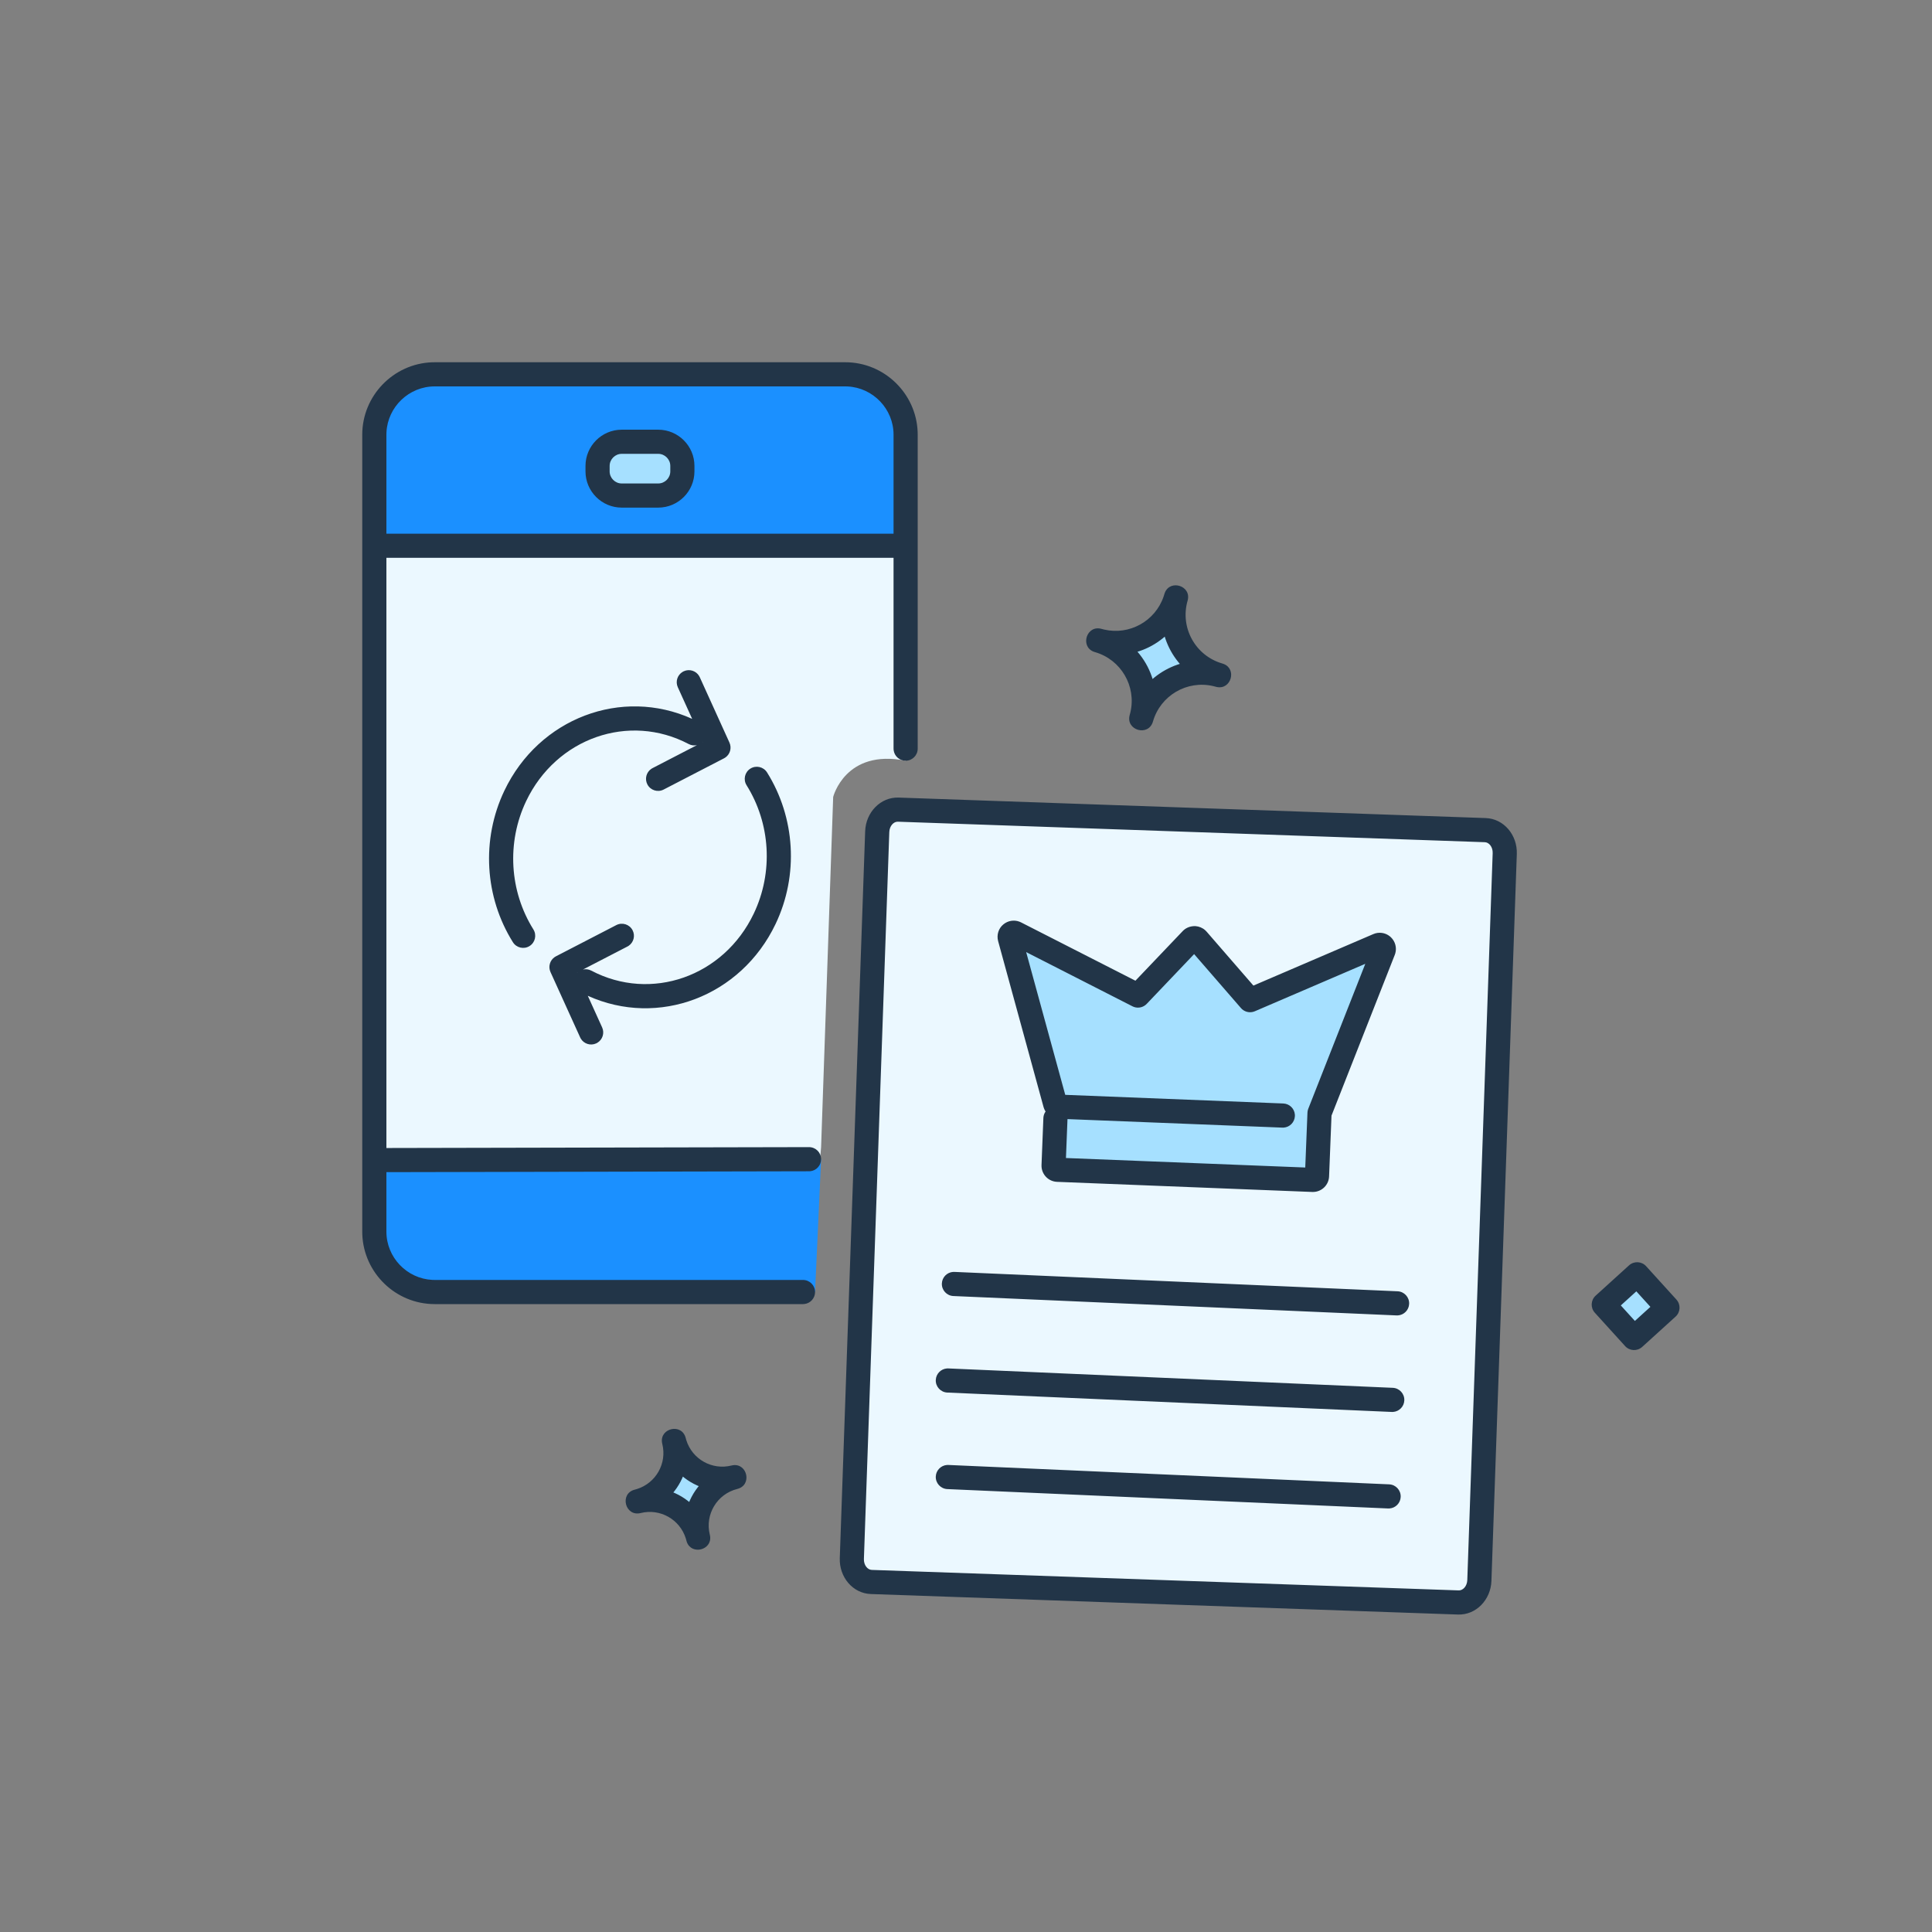
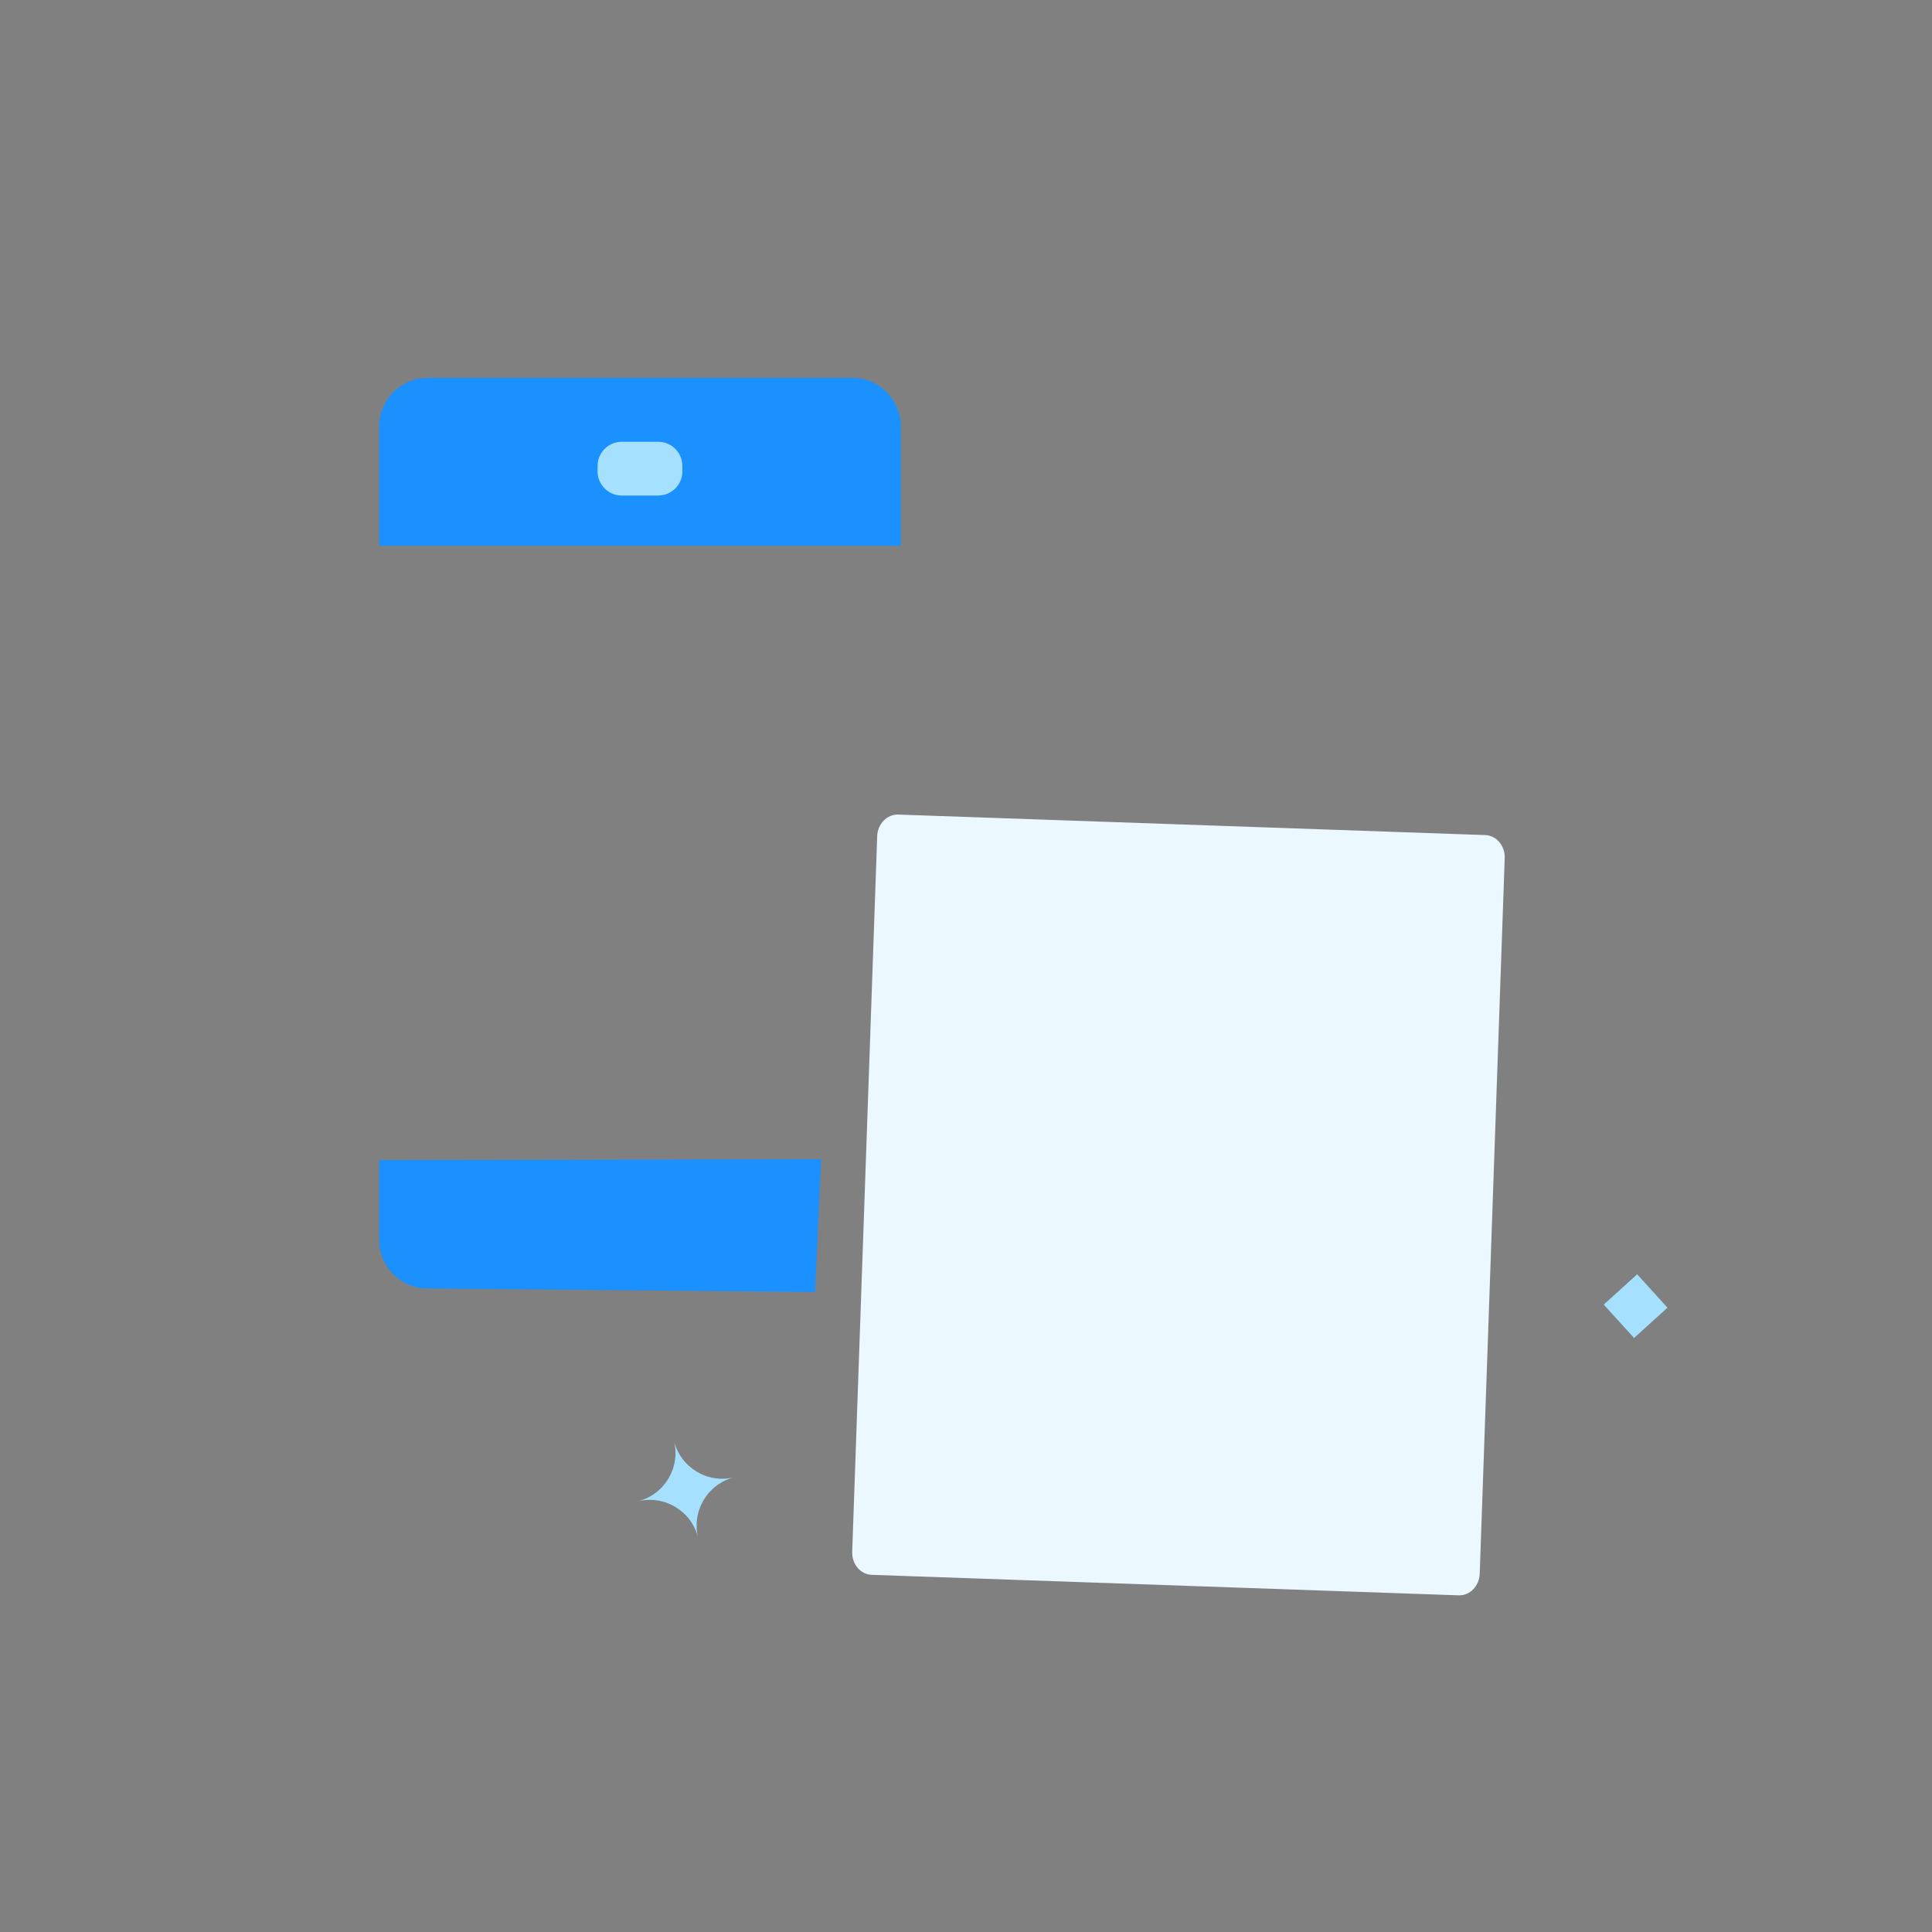
<svg xmlns="http://www.w3.org/2000/svg" width="160" height="160" viewBox="0 0 160 160" fill="none">
  <rect x="0" y="0" width="160" height="160" fill="#808080" stroke="none" />
-   <path fill-rule="evenodd" clip-rule="evenodd" d="M68 95L67 107H36C33.25 107 31 104.75 31 102V36C31 33.25 33.25 31 36 31H70C72.75 31 75 33.25 75 36C75 36 75.065 63.013 75 63C70 62 69 66 69 66L68 95Z" fill="#EBF8FF" />
  <path fill-rule="evenodd" clip-rule="evenodd" d="M70.596 31.295H35.405C33.196 31.295 31.405 33.086 31.405 35.295V45.196H74.596V35.295C74.596 33.086 72.805 31.295 70.596 31.295Z" fill="#1B90FF" />
  <path fill-rule="evenodd" clip-rule="evenodd" d="M31.404 102.705C31.404 104.914 33.195 106.705 35.404 106.705L67.5 107L68 96L31.404 96.075V102.705Z" fill="#1B90FF" />
  <path fill-rule="evenodd" clip-rule="evenodd" d="M51.488 36.585H54.511C55.612 36.585 56.511 37.485 56.511 38.585V39.039C56.511 40.139 55.612 41.039 54.511 41.039H51.488C50.388 41.039 49.488 40.139 49.488 39.039V38.585C49.488 37.485 50.388 36.585 51.488 36.585Z" fill="#A6E0FF" />
  <path fill-rule="evenodd" clip-rule="evenodd" d="M135.326 110.807L132.816 108.042L135.582 105.532L138.092 108.297L135.326 110.807Z" fill="#A6E0FF" />
  <path fill-rule="evenodd" clip-rule="evenodd" d="M52.815 124.334C55.024 123.783 57.261 125.127 57.813 127.336C57.263 125.127 58.607 122.89 60.815 122.339C58.607 122.89 56.37 121.546 55.818 119.336C56.368 121.546 55.024 123.783 52.815 124.334Z" fill="#A6E0FF" />
-   <path fill-rule="evenodd" clip-rule="evenodd" d="M94.521 59.477C95.313 56.717 98.193 55.12 100.955 55.911C98.194 55.118 96.597 52.238 97.389 49.477C96.597 52.238 93.717 53.835 90.955 53.044C93.717 53.837 95.313 56.717 94.521 59.477Z" fill="#A6E0FF" />
  <path fill-rule="evenodd" clip-rule="evenodd" d="M72.188 130.421C71.262 130.389 70.54 129.533 70.576 128.511L72.645 69.253C72.681 68.23 73.461 67.427 74.386 67.459L123.002 69.157C123.927 69.189 124.649 70.044 124.614 71.067L122.544 130.325C122.509 131.348 121.729 132.151 120.803 132.119L72.188 130.421Z" fill="#EBF8FF" />
-   <path fill-rule="evenodd" clip-rule="evenodd" d="M84.426 78.351L94 82L99 78L104 83L114.457 77.97L109.676 92.098L109.476 97.808L87 97L88 92L84.426 78.351Z" fill="#A6E0FF" />
-   <path fill-rule="evenodd" clip-rule="evenodd" d="M75.996 35.776C75.877 32.577 73.227 30 70 30H36L35.776 30.004C32.577 30.123 30 32.773 30 36V102L30.004 102.224C30.123 105.424 32.773 108 36 108H66.5L66.617 107.993C67.114 107.936 67.5 107.513 67.5 107C67.5 106.448 67.052 106 66.5 106H36L35.801 105.995C33.695 105.89 32 104.131 32 102V97.073L67.002 97L67.119 96.993C67.616 96.934 68.001 96.511 68 95.998C67.999 95.446 67.55 94.999 66.998 95L32 95.073V46.197H74V62L74.007 62.117C74.064 62.614 74.487 63 75 63C75.552 63 76 62.552 76 62V36L75.996 35.776ZM74 44.197H32V36L32.005 35.801C32.11 33.695 33.869 32 36 32H70L70.199 32.005C72.305 32.11 74 33.869 74 36V44.197ZM74.425 66.052L123.041 67.749C124.546 67.802 125.671 69.156 125.616 70.723L123.514 130.922C123.459 132.488 122.242 133.762 120.737 133.709L72.122 132.011C70.617 131.959 69.492 130.604 69.547 129.037L71.649 68.839C71.704 67.272 72.92 65.999 74.425 66.052ZM122.971 69.748L74.355 68.05C74.009 68.038 73.665 68.398 73.648 68.909L71.545 129.107C71.528 129.618 71.846 130.001 72.192 130.013L120.807 131.71C121.153 131.722 121.497 131.363 121.515 130.852L123.617 70.654C123.635 70.143 123.317 69.76 122.971 69.748ZM54.511 35.585H51.488C49.836 35.585 48.488 36.933 48.488 38.585V39.039C48.488 40.691 49.836 42.039 51.488 42.039H54.511C56.164 42.039 57.511 40.691 57.511 39.039V38.585C57.511 36.932 56.164 35.585 54.511 35.585ZM51.488 37.585H54.511C55.06 37.585 55.511 38.037 55.511 38.585V39.039C55.511 39.587 55.06 40.039 54.511 40.039H51.488C50.941 40.039 50.488 39.587 50.488 39.039V38.585C50.488 38.037 50.941 37.585 51.488 37.585ZM132.144 107.301L134.91 104.791C135.319 104.42 135.951 104.451 136.323 104.859L138.833 107.624C139.204 108.033 139.173 108.666 138.764 109.037L135.998 111.547C135.589 111.918 134.957 111.888 134.586 111.479L132.076 108.714C131.705 108.305 131.735 107.672 132.144 107.301ZM136.679 108.228L135.514 106.944L134.229 108.11L135.394 109.394L136.679 108.228ZM54.824 119.456L54.848 119.578C55.25 121.192 54.317 122.825 52.75 123.314L52.574 123.364C51.28 123.686 51.764 125.627 53.057 125.304C54.67 124.902 56.304 125.834 56.793 127.402L56.878 127.698C57.274 128.802 58.976 128.377 58.807 127.217L58.783 127.095C58.366 125.421 59.385 123.726 61.057 123.309C62.309 122.997 61.897 121.169 60.696 121.344L60.574 121.369C58.961 121.771 57.327 120.839 56.838 119.271L56.789 119.095C56.477 117.843 54.649 118.256 54.824 119.456ZM56.553 122.284L56.669 122.379C56.996 122.633 57.353 122.848 57.731 123.017L57.866 123.074L57.774 123.188C57.519 123.516 57.305 123.872 57.135 124.251L57.077 124.387L56.962 124.294C56.635 124.039 56.278 123.825 55.9 123.656L55.764 123.598L55.857 123.484C56.112 123.157 56.326 122.8 56.496 122.422L56.553 122.284ZM100.679 56.872L100.477 56.82C98.309 56.312 96.103 57.591 95.483 59.753C95.115 61.035 93.192 60.483 93.56 59.202L93.613 58.999C94.121 56.833 92.843 54.626 90.679 54.005L90.565 53.967C89.433 53.52 89.99 51.727 91.231 52.083L91.434 52.136C93.533 52.627 95.67 51.442 96.365 49.402L96.428 49.202L96.467 49.087C96.913 47.955 98.707 48.512 98.35 49.753C97.711 51.983 99 54.309 101.231 54.95L101.345 54.989C102.441 55.42 101.955 57.114 100.797 56.9L100.679 56.872ZM96.525 52.929L96.458 52.724L96.293 52.863C95.731 53.318 95.092 53.672 94.408 53.908L94.201 53.974C94.724 54.576 95.126 55.274 95.386 56.026L95.452 56.231L95.618 56.092C96.18 55.638 96.819 55.283 97.502 55.047L97.708 54.98L97.57 54.814C97.115 54.251 96.761 53.613 96.525 52.929ZM79.044 105.334L115.744 106.939C116.295 106.963 116.723 107.43 116.699 107.982C116.677 108.494 116.272 108.9 115.773 108.936L115.656 108.937L78.956 107.332C78.404 107.308 77.977 106.841 78.001 106.289C78.023 105.777 78.427 105.371 78.927 105.335L79.044 105.334ZM115.344 114.933L78.54 113.328L78.423 113.329C77.924 113.365 77.52 113.771 77.497 114.283C77.473 114.835 77.901 115.302 78.453 115.326L115.256 116.931L115.373 116.93C115.873 116.894 116.277 116.488 116.299 115.976C116.323 115.424 115.895 114.957 115.344 114.933ZM78.54 121.322L115.044 122.927C115.596 122.951 116.023 123.418 115.999 123.97C115.977 124.482 115.572 124.888 115.073 124.923L114.956 124.925L78.453 123.32C77.901 123.295 77.473 122.828 77.497 122.277C77.52 121.764 77.924 121.359 78.424 121.323L78.54 121.322ZM84.428 76.33C83.98 76.16 83.472 76.241 83.097 76.553C82.694 76.879 82.522 77.425 82.66 77.937L86.418 91.665L86.459 91.791C86.49 91.873 86.528 91.951 86.574 92.025L86.591 92.049L86.527 92.153C86.457 92.283 86.414 92.43 86.408 92.588L86.254 96.481L86.255 96.61C86.291 97.289 86.838 97.845 87.535 97.875L108.679 98.713L108.808 98.711C109.489 98.673 110.04 98.122 110.069 97.428L110.269 92.392L115.509 79.08L115.555 78.942C115.683 78.477 115.549 77.972 115.197 77.628L115.097 77.539C114.716 77.233 114.187 77.158 113.727 77.36L103.802 81.622L99.926 77.155L99.817 77.044C99.59 76.837 99.302 76.721 99.005 76.697L98.845 76.7C98.478 76.725 98.169 76.872 97.941 77.115L94.031 81.218L84.561 76.389L84.428 76.33ZM88.219 90.67L84.983 78.849L93.787 83.339L93.907 83.391C94.275 83.521 94.69 83.426 94.965 83.138L98.892 79.015L102.771 83.484L102.861 83.576C103.148 83.832 103.561 83.902 103.921 83.748L113.068 79.819L108.347 91.818L108.312 91.924C108.292 91.996 108.281 92.07 108.278 92.144L108.096 96.688L88.278 95.902L88.405 92.679L106.199 93.385L106.316 93.383C106.815 93.345 107.217 92.938 107.238 92.425L107.236 92.308C107.198 91.809 106.791 91.407 106.278 91.386L88.219 90.67ZM56.63 55.589C57.097 55.377 57.642 55.554 57.9 55.983L57.954 56.087L60.411 61.5C60.614 61.948 60.46 62.469 60.064 62.739L59.959 62.801L54.959 65.388C54.469 65.642 53.866 65.45 53.612 64.96C53.376 64.504 53.525 63.951 53.94 63.671L54.041 63.612L57.718 61.709C57.494 61.759 57.253 61.733 57.034 61.618C52.089 59.013 46.068 61.115 43.575 66.341C41.937 69.779 42.199 73.819 44.172 76.969C44.465 77.437 44.324 78.054 43.856 78.347C43.388 78.641 42.771 78.499 42.477 78.031C40.144 74.306 39.834 69.541 41.77 65.48C44.64 59.465 51.49 56.893 57.322 59.533L56.133 56.913C55.921 56.446 56.098 55.902 56.527 55.644L56.63 55.589ZM58.194 61.454L58.182 61.465L58.172 61.474L58.197 61.461L58.194 61.454ZM51.041 76.612C51.531 76.358 52.134 76.55 52.388 77.04C52.624 77.496 52.475 78.049 52.06 78.329L51.959 78.388L48.277 80.292C48.502 80.241 48.746 80.266 48.966 80.382C53.912 82.987 59.932 80.885 62.424 75.659C64.063 72.222 63.801 68.181 61.828 65.031C61.535 64.562 61.677 63.946 62.145 63.652C62.614 63.359 63.231 63.501 63.524 63.969C65.856 67.695 66.165 72.46 64.23 76.52C61.36 82.535 54.51 85.107 48.678 82.467L49.867 85.087C50.079 85.554 49.902 86.098 49.473 86.356L49.37 86.411C48.903 86.623 48.358 86.446 48.1 86.017L48.046 85.913L45.589 80.5C45.386 80.052 45.54 79.531 45.936 79.26L46.041 79.198L51.041 76.612ZM47.806 80.547C47.815 80.538 47.823 80.53 47.832 80.522L47.802 80.538L47.806 80.547Z" fill="#223548" />
</svg>